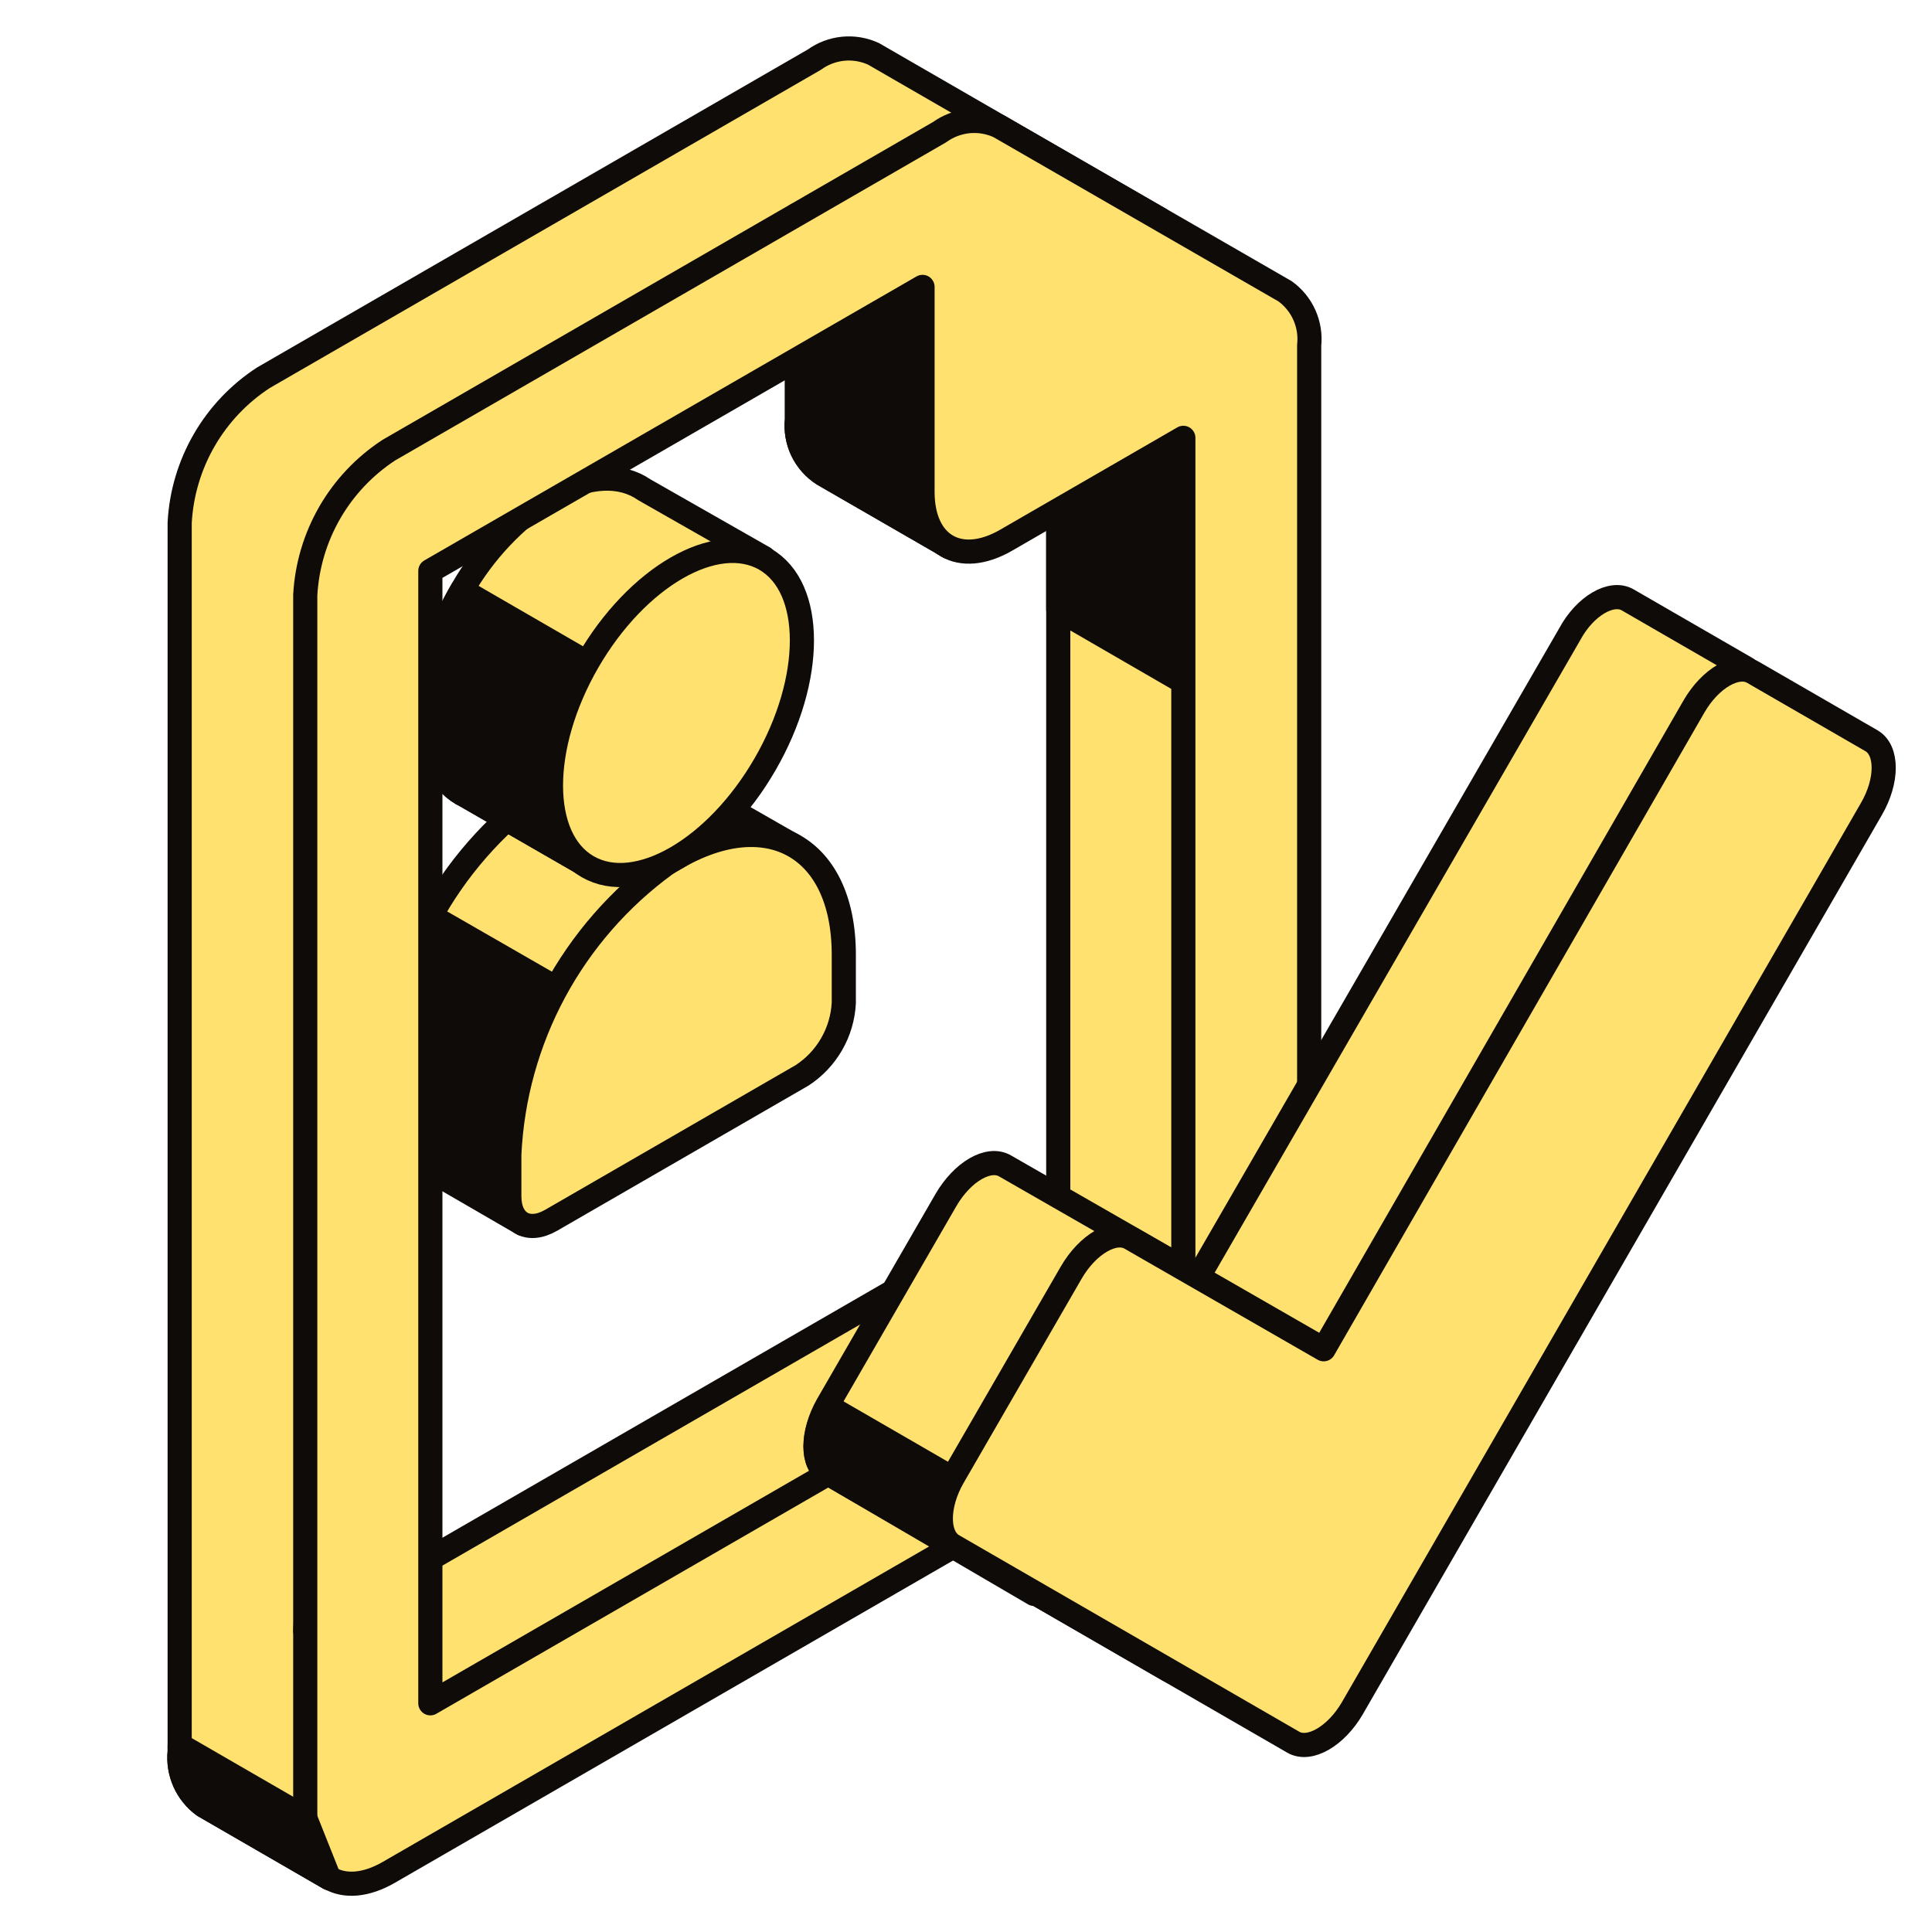
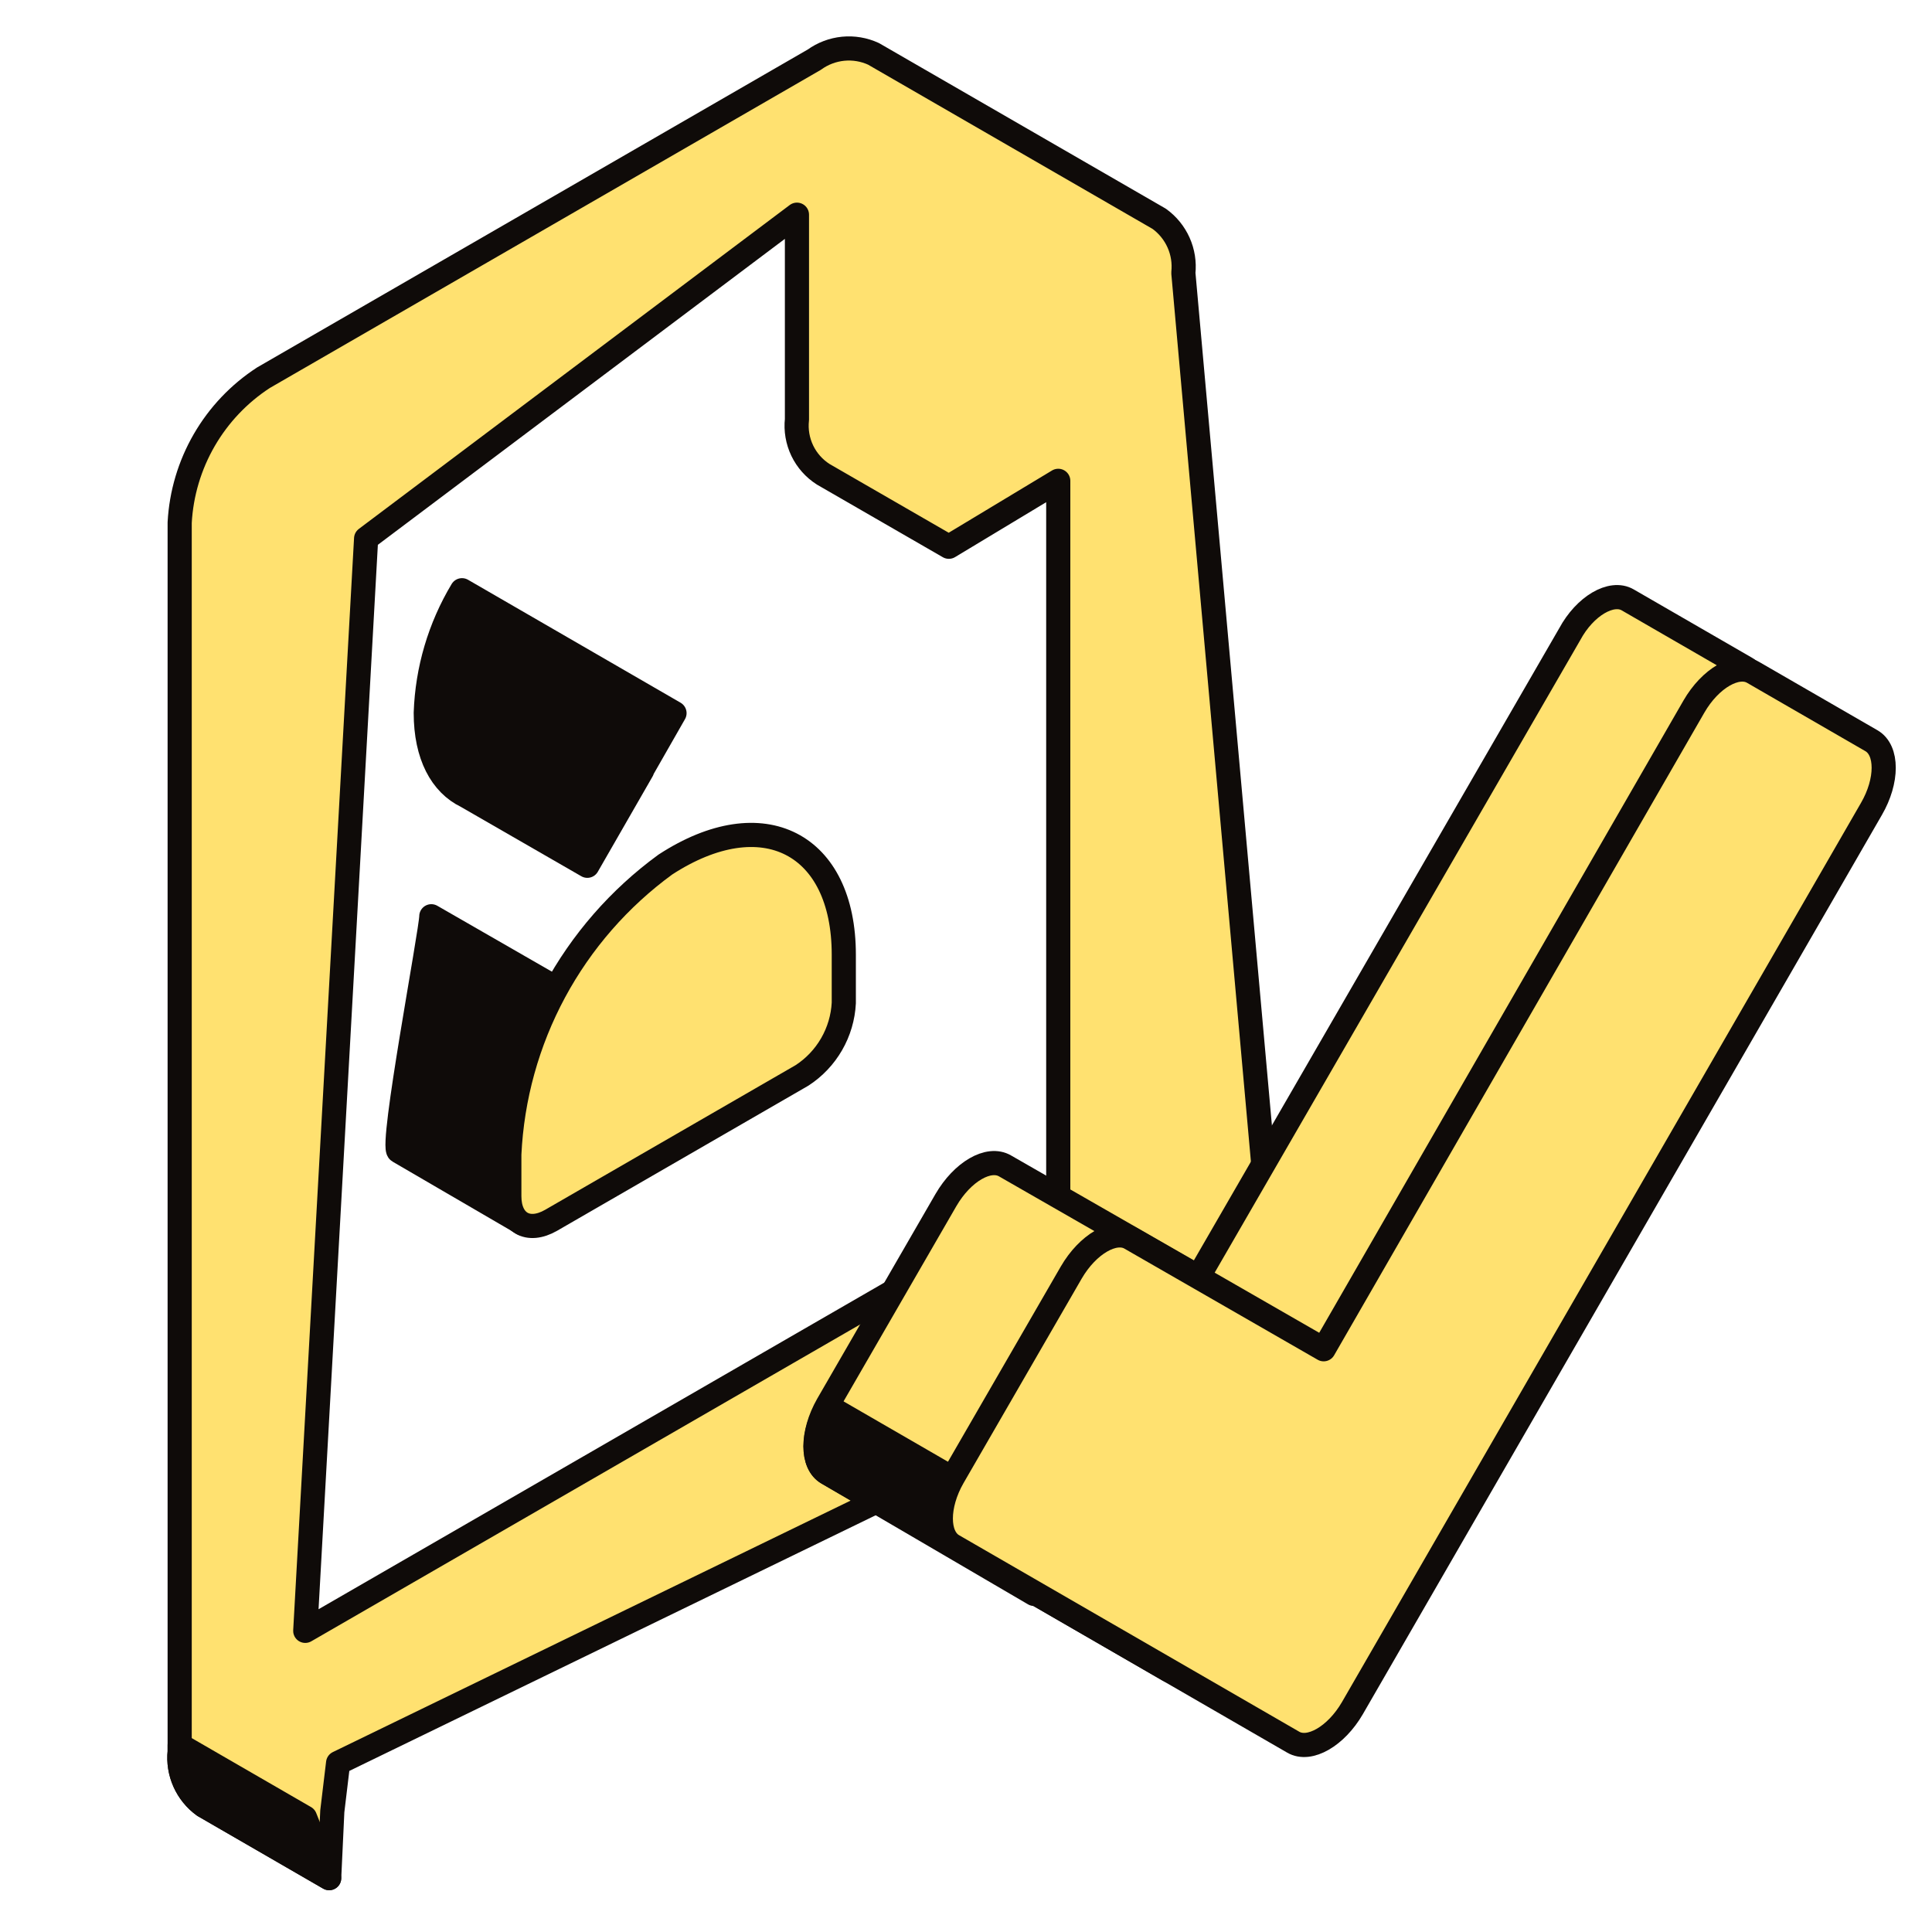
<svg xmlns="http://www.w3.org/2000/svg" width="80" height="80" viewBox="0 0 80 80" fill="none">
  <g clip-path="url(#clip0_553_370837)">
-     <path d="M28 32.23C26.64 31.23 24.6 31.34 22.35 32.81C20.443 34.199 18.872 35.998 17.753 38.075C16.633 40.152 15.993 42.453 15.88 44.81V46.53C15.852 46.758 15.893 46.99 15.998 47.195C16.104 47.4 16.268 47.569 16.47 47.68L21.65 50.68L27.56 45.77L32.83 35C32.83 35 28.06 32.27 28 32.23Z" fill="#FFE170" stroke="#0F0B09" stroke-linecap="round" stroke-linejoin="round" />
-     <path d="M26.68 20.28C25.73 19.62 24.35 19.64 22.82 20.52C21.309 21.507 20.051 22.836 19.15 24.4C18.248 25.963 17.727 27.718 17.63 29.52C17.63 31.28 18.28 32.47 19.32 32.97L24.32 35.85L31.63 23.1L26.68 20.28Z" fill="#FFE170" stroke="#0F0B09" stroke-linecap="round" stroke-linejoin="round" />
    <path d="M21.66 50.67L23.52 49.12L24.52 41.77L17.86 37.94C17.86 38.53 16.15 47.51 16.51 47.67L21.66 50.67Z" fill="#0F0B09" stroke="#0F0B09" stroke-linecap="round" stroke-linejoin="round" />
    <path d="M26.57 31.91L27.93 29.53L19.13 24.44C18.207 25.979 17.691 27.727 17.63 29.52C17.63 31.28 18.28 32.47 19.32 32.97L24.32 35.85L26.59 31.9L26.57 31.91Z" fill="#0F0B09" stroke="#0F0B09" stroke-linecap="round" stroke-linejoin="round" />
    <path d="M49 11.3C49.046 10.872 48.978 10.439 48.802 10.045C48.626 9.652 48.35 9.312 48 9.06L36.17 2.23C35.777 2.049 35.343 1.976 34.913 2.018C34.482 2.061 34.071 2.216 33.72 2.47L10.91 15.64C9.9 16.296 9.06 17.182 8.457 18.224C7.854 19.267 7.505 20.437 7.44 21.64V72.53C7.395 72.958 7.464 73.391 7.64 73.784C7.815 74.177 8.091 74.517 8.44 74.77L13.63 77.77L13.76 75L14 73L49 56C50.011 55.344 50.852 54.459 51.455 53.416C52.058 52.373 52.406 51.203 52.47 50L49 11.3ZM43.82 49.53L12.64 67.53L15.16 22.3L33 8.89V17.37C32.951 17.812 33.028 18.26 33.22 18.661C33.413 19.062 33.714 19.401 34.09 19.64L39.29 22.64L43.82 19.91V49.53Z" fill="#FFE170" stroke="#0F0B09" stroke-linecap="round" stroke-linejoin="round" />
-     <path d="M50.61 29.17L49.39 15.46L42.53 14.7L42.15 8.89L33 12.13V17.37C32.951 17.812 33.028 18.259 33.22 18.661C33.413 19.062 33.714 19.401 34.09 19.64L39.29 22.64L43.82 19.91V25.24L50.61 29.17Z" fill="#0F0B09" stroke="#0F0B09" stroke-linecap="round" stroke-linejoin="round" />
-     <path d="M38.91 5.47L16.1 18.64C15.093 19.299 14.255 20.185 13.654 21.227C13.053 22.27 12.706 23.439 12.64 24.64V75.53C12.64 77.74 14.19 78.63 16.1 77.53L50.74 57.53C51.748 56.872 52.588 55.986 53.191 54.944C53.793 53.901 54.142 52.732 54.21 51.53V14.3C54.256 13.872 54.188 13.439 54.012 13.045C53.837 12.652 53.56 12.312 53.21 12.06L41.36 5.23C40.967 5.049 40.533 4.976 40.103 5.018C39.672 5.061 39.261 5.216 38.91 5.47ZM49 52.53L17.82 70.53V23.64L38.2 11.88V20.37C38.2 22.58 39.75 23.47 41.66 22.37L49 18.13V52.53Z" fill="#FFE170" stroke="#0F0B09" stroke-linecap="round" stroke-linejoin="round" />
    <path d="M27.55 35.8C25.645 37.19 24.075 38.99 22.957 41.066C21.839 43.143 21.201 45.444 21.09 47.8V49.53C21.09 50.63 21.86 51.08 22.82 50.53L33.21 44.53C33.715 44.202 34.134 43.759 34.435 43.238C34.736 42.716 34.909 42.131 34.94 41.53V39.53C34.94 34.93 31.59 33.17 27.55 35.8Z" fill="#FFE170" stroke="#0F0B09" stroke-linecap="round" stroke-linejoin="round" />
    <path d="M67.4 24.84L72.3 27.67C72.98 28.06 72.98 29.33 72.3 30.5L50.81 67.73C50.13 68.9 49.03 69.54 48.36 69.14L34.27 61C33.6 60.61 33.6 59.35 34.27 58.17L39.17 49.69C39.85 48.52 40.94 47.88 41.62 48.28L49.62 52.87L65 26.26C65.63 25.09 66.73 24.45 67.4 24.84Z" fill="#FFE170" stroke="#0F0B09" stroke-linecap="round" stroke-linejoin="round" />
    <path d="M34.27 61.001L42.82 66.001L47.82 61.77L39.47 61.23L34.28 58.23C33.6 59.361 33.6 60.62 34.27 61.001Z" fill="#0F0B09" stroke="#0F0B09" stroke-linecap="round" stroke-linejoin="round" />
    <path d="M72.59 27.84L77.49 30.67C78.17 31.06 78.17 32.33 77.49 33.5L75.61 36.76L56 70.73C55.32 71.9 54.22 72.53 53.55 72.14L39.46 64C38.79 63.61 38.79 62.34 39.46 61.17L44.36 52.69C45.04 51.52 46.14 50.88 46.81 51.27L54.81 55.87L70.14 29.26C70.82 28.08 71.92 27.45 72.59 27.84Z" fill="#FFE170" stroke="#0F0B09" stroke-linecap="round" stroke-linejoin="round" />
    <path d="M7.44 72.26V72.53C7.395 72.958 7.464 73.391 7.64 73.784C7.815 74.177 8.091 74.517 8.44 74.77L13.63 77.77L12.63 75.26L7.44 72.26Z" fill="#0F0B09" stroke="#0F0B09" stroke-linecap="round" stroke-linejoin="round" />
-     <path d="M31.682 31.642C33.712 28.127 33.713 24.328 31.685 23.157C29.657 21.986 26.368 23.887 24.338 27.402C22.308 30.918 22.307 34.717 24.335 35.888C26.363 37.058 29.652 35.158 31.682 31.642Z" fill="#FFE170" stroke="#0F0B09" stroke-linecap="round" stroke-linejoin="round" />
  </g>
  <defs>
    <clipPath id="clip0_553_370837">
      <rect width="80" height="80" fill="white" />
    </clipPath>
  </defs>
</svg>